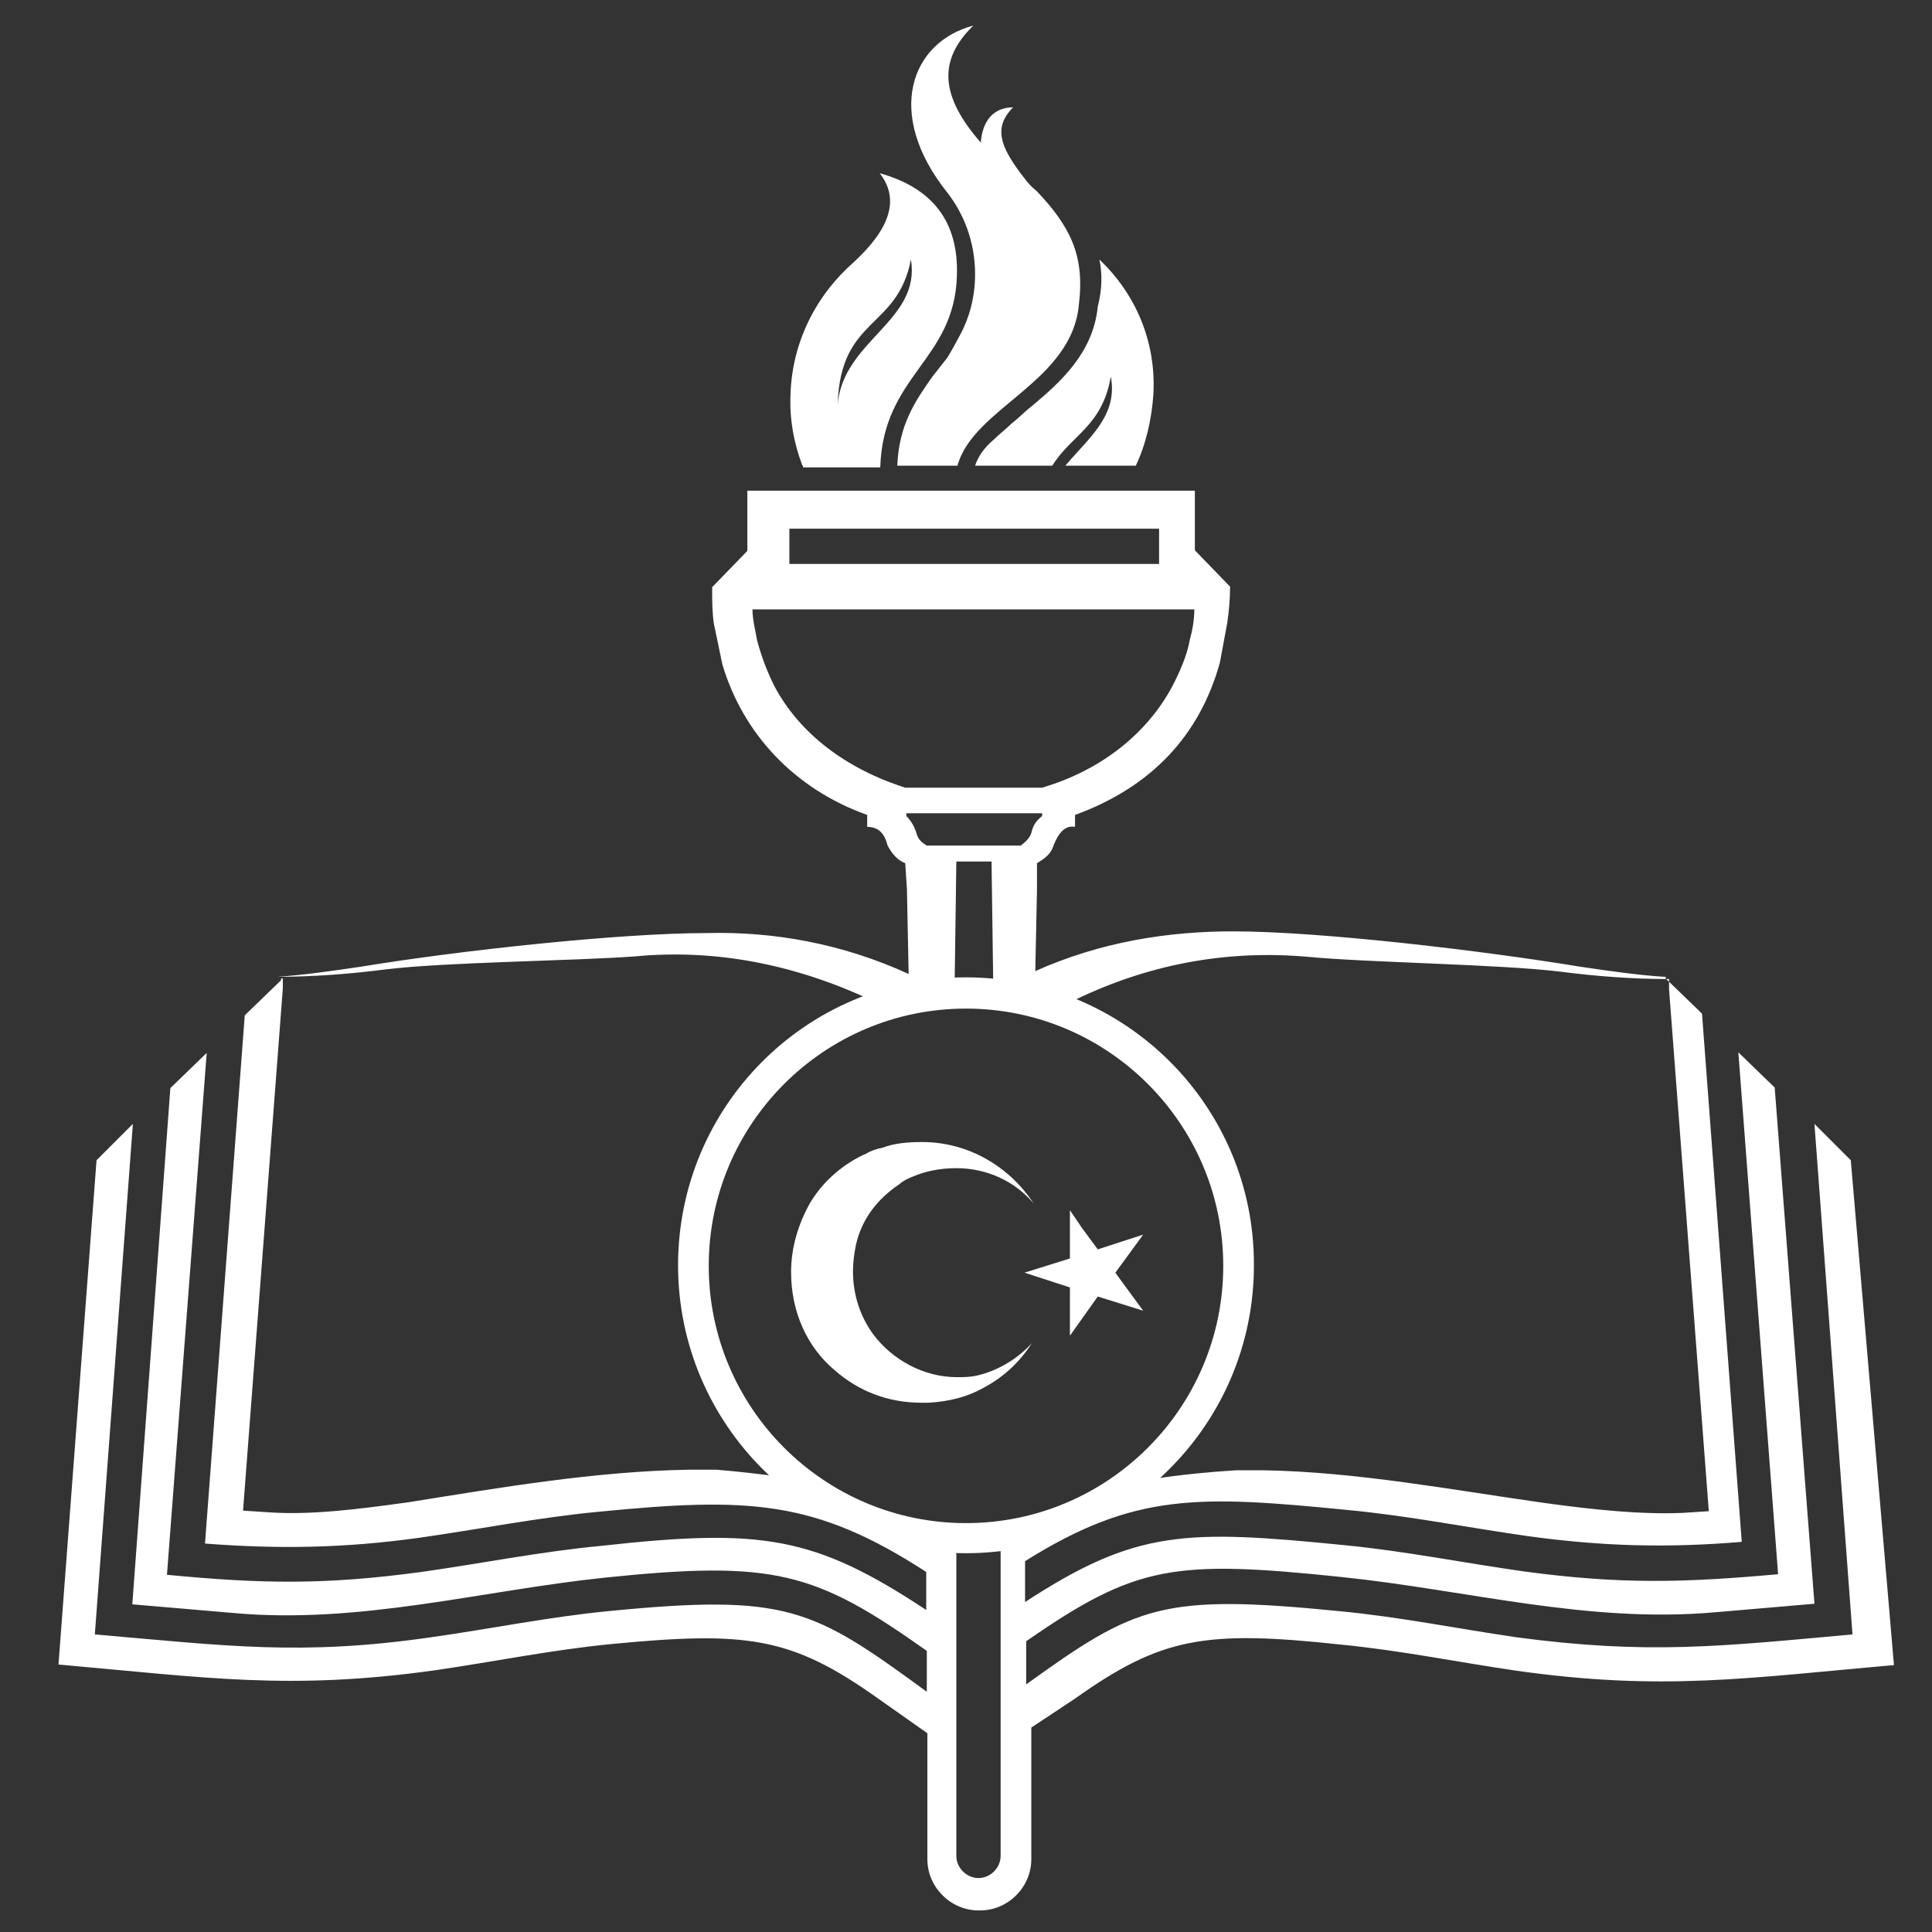
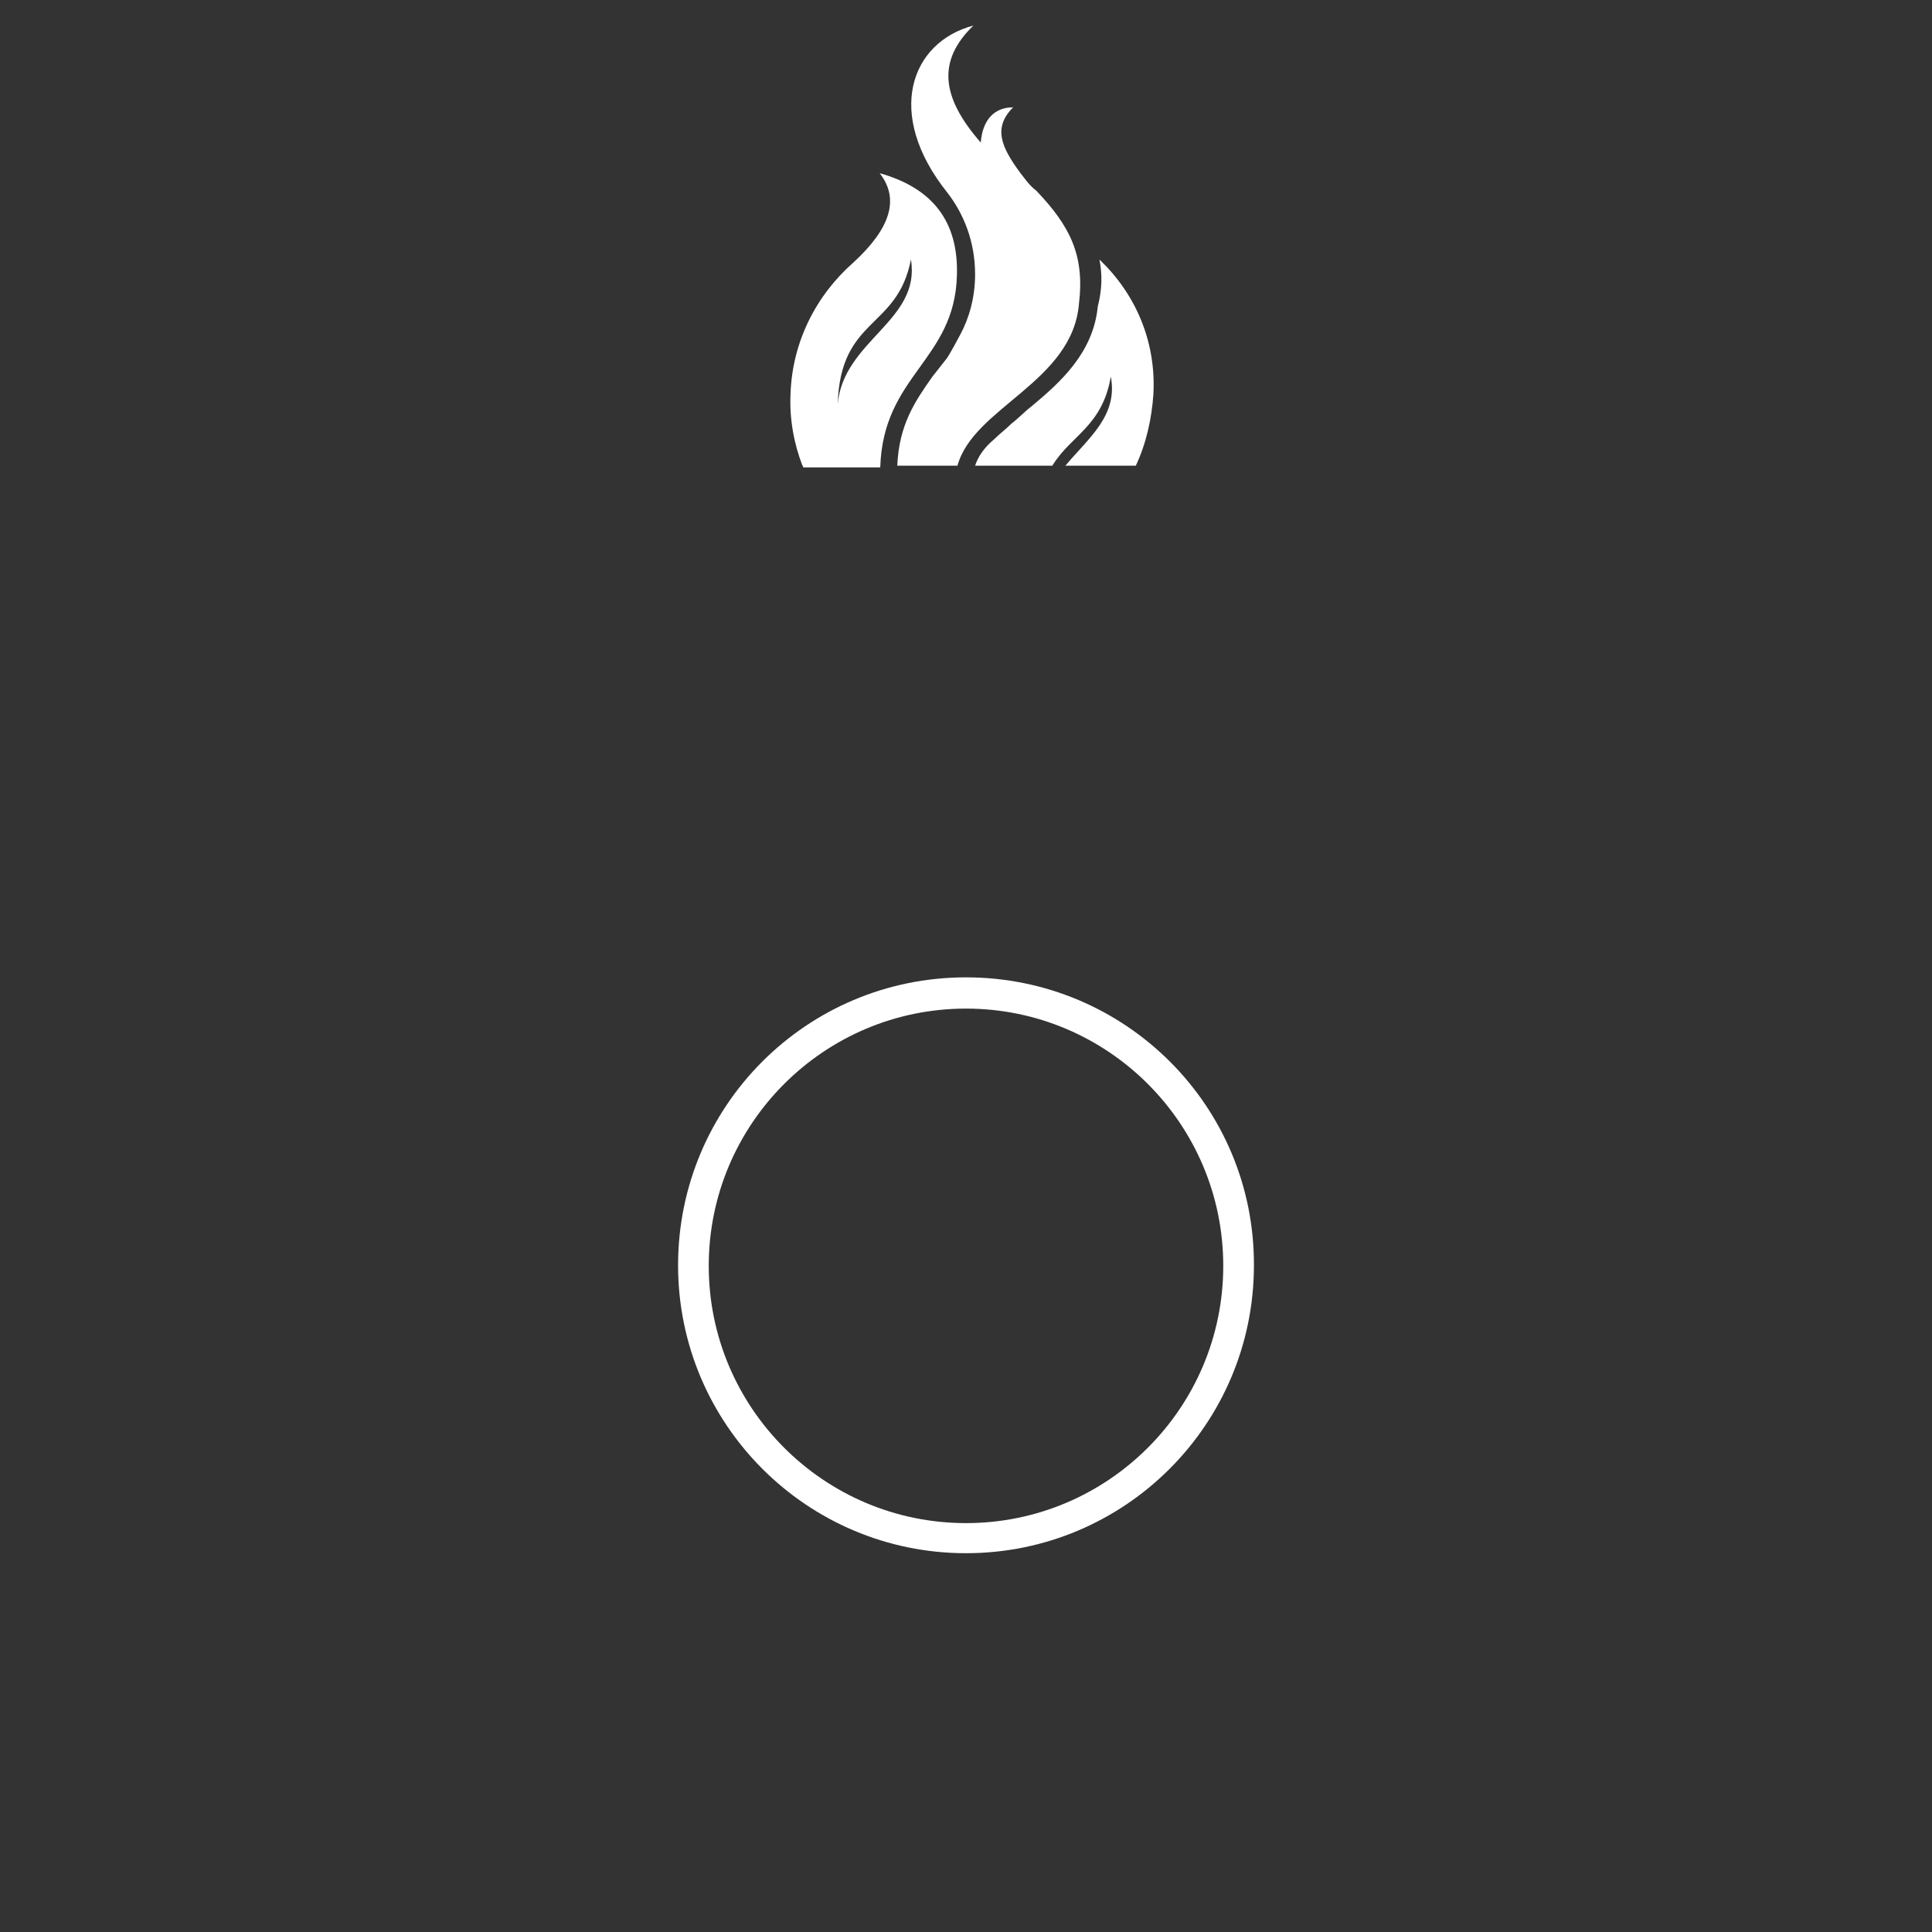
<svg xmlns="http://www.w3.org/2000/svg" version="1.1" id="katman_1" x="0px" y="0px" viewBox="0 0 340.2 340.2" style="enable-background:new 0 0 340.2 340.2;" xml:space="preserve">
  <rect x="0" y="0" width="340.2" height="340.2" fill="#333333" stroke="none" />
  <style type="text/css">
	.st0{fill:#FFFFFF;}
</style>
  <g>
    <path class="st0" d="M168.6,82H158c0.3-7.2,3.1-11.3,6.2-15.7c0.8-1,1.8-2.3,2.6-3.3c0.8-1.3,1.5-2.6,2.3-4.1   c1.5-2.8,2.6-6.4,2.6-10.6c0-5.9-2.1-10.8-4.9-14.4c-11.1-13.9-6.4-26.5,4.6-29.4c-6.4,6.2-5.7,12.6,1.3,20.6   c0.3-3.9,2.3-6.2,5.7-6.2c-3.6,3.6-2.1,7,1.3,11.6c0.8,1,1.5,2.1,2.8,3.1c5.9,6.2,8.5,11.3,7.5,19.8   C188.9,67.3,171.4,71.7,168.6,82 M193.6,45.7c6.2,5.9,10,14.2,9.5,23.7c-0.3,4.4-1.3,8.8-3.1,12.6h-12.4c4.1-4.9,9.3-8.8,8-15.7   c-1.5,8.8-7,10.3-10.3,15.7h-13.6c0.5-1.5,1.5-3.1,3.3-4.6c1-1,2.1-1.8,3.1-2.8c1.3-1,2.3-2.1,3.6-3.1c4.9-4.1,10.8-9.3,11.6-17.5   C194.1,50.8,194.1,48.3,193.6,45.7 M141.3,82c-1.5-3.9-2.3-8.2-2.1-12.6c0.3-9.3,4.6-17.5,11.1-23.2c6.4-5.9,8.2-11.1,4.6-15.7   c9.3,2.6,13.9,8.5,13.6,18C168.1,63.5,155.5,66,155,82.3h-13.6V82z M147.5,71.2c1-11.3,14.7-14.7,12.9-25.5   C158,58.1,148,55.7,147.5,71.2" />
-     <path class="st0" d="M181.7,236.5c-2.1,3.3-4.9,5.9-8.2,7.7c-3.1,1.8-6.4,2.6-10,2.8c-0.5,0-0.8,0-1.3,0c-5.9,0-11.1-2.1-15.2-5.7   c-4.9-4.1-7.7-10.3-7.7-17.3c0-4.4,1.3-8.5,3.3-12.1c2.3-3.9,5.9-7,10-8.8c0.8-0.5,1.8-0.8,2.8-1c2.1-0.8,4.4-1,7-1   c8.2,0,15.4,4.4,19.6,10.8c-3.3-3.9-8.2-6.2-13.6-6.2c-2.8,0-5.4,0.5-7.7,1.5c-0.8,0.3-1.8,0.8-2.3,1.3c-3.9,2.6-6.7,6.2-7.7,10.8   c-0.3,1.5-0.5,3.1-0.5,4.6c0,4.1,1.3,8,3.6,11.1c3.3,4.4,8.8,7.5,14.7,7.5l0,0c1.3,0,2.3,0,3.6-0.3   C175.6,241.4,179.2,239.3,181.7,236.5" />
-     <polygon class="st0" points="197.7,225.9 201.3,230.8 193.3,228.3 188.4,235.2 188.4,226.7 180.4,224.1 188.4,221.6 188.4,213.1    190.5,216.2 193.3,220 201.3,217.4 196.4,224.1  " />
    <path class="st0" d="M170.1,268.2c-25,0-45.3-20.3-45.3-45.3s20.3-45.3,45.3-45.3c25,0,45.3,20.3,45.3,45.3   S195.1,268.2,170.1,268.2 M170.1,172.1c-28.1,0-50.7,22.7-50.7,50.7s22.7,50.7,50.7,50.7s50.7-22.7,50.7-50.7   C220.9,194.8,198.2,172.1,170.1,172.1" />
-     <path class="st0" d="M179.7,148.9h-4.9h-6.7h-4.9c-0.8-0.5-1.5-1-1.8-2.1c-0.3-1-0.8-2.1-1.8-3.1v-0.5h2.8h18.3h2.8v0.5   c-1,0.8-1.5,1.5-1.8,2.6C181.5,147.4,180.7,148.2,179.7,148.9 M136.4,120.9c-1.3-2.6-2.3-5.2-3.1-8.2c-0.3-1.8-0.8-3.6-0.8-5.4   h77.8c0,1.8-0.3,3.6-0.8,5.4c-0.5,2.8-1.8,5.7-3.1,8.2c-4.4,8.2-12.4,14.7-22.9,17.8H182h-8.5h-4.4h-8.2h-1.5   C148.8,135.3,140.8,129.1,136.4,120.9 M139,93.1h65.1v6.2H139V93.1z M325.9,204.3l-6.4-6.4l6.7,89.9c-23.2,2.1-36,3.6-59.2,0.5   c-10.3-1.5-20.6-3.6-31.2-4.6c-31.2-3.1-35.8-1-55.1,12.9V289c19.3-13.4,26-14.4,55.6-11.3c22.1,2.3,43.3,8.2,65.7,6.2l17.5-1.5   l-7-90.9l-6.4-6.2l7,91.9c-16.7,1.5-27.8,1.8-44.8-0.5c-10.6-1.5-21.1-3.6-31.4-4.6c-28.1-2.8-36.8-2.8-56.4,10v-7.2   c19.3-12.1,30.6-11.6,56.9-9c10.6,1,21.1,3.1,31.7,4.6c13.1,1.8,24.5,2.1,37.6,1l-7-93l-0.5-0.5l-5.9-5.7v-0.3H293l0,0   c-4.6-0.3-9.5-1-14.9-1.8c-17-2.8-45.6-6.2-61-6.2c-11.3,0-23.2,1.8-34.8,7l0.3-14.2v-0.3V152c1.3-0.8,2.3-1.5,2.8-2.8   c1-2.8,2.3-3.9,3.9-3.6v-2.1c13.4-4.9,21.9-13.9,25.5-26.8l1.3-7c0.3-2.1,0.5-4.1,0.5-6.4l-6.2-6.4V86.4h-78.8v10.6l-6.2,6.4   c0,2.3,0,4.4,0.3,6.4l1.5,7.2c3.6,12.1,12.6,21.9,25.5,26.5v2.1c2.1,0,3.1,1.3,3.6,3.3c0.8,1.5,1.8,2.6,3.1,3.1l0.3,4.6l0.3,14.9   c-11.8-5.4-23.9-7.5-35.5-7.2c-15.5,0-43.8,3.1-60.8,5.9c-5.4,0.8-10.3,1.5-14.9,1.8c6.4,0,12.9-0.5,19.1-1.3   c10.6-1.3,33.5-1.5,44-2.3c13.9-1.3,27.8,1.3,41.5,7.7c4.6-1.5,9.5-2.6,14.7-2.8l0.3-21.6h6.2l0.3,21.9c4.6,0.5,9,1.5,13.1,3.1   c13.9-7,28.1-9.5,42.5-8.2c10.6,1,33.7,1.3,44.3,2.6c6.2,0.8,12.6,1.3,19.1,1.3l0,0v1.8l7,91.9l-4.6,0.3   c-7.2,0.3-15.4-0.5-24.7-1.8c-16.2-2.3-32.7-5.4-48.9-5.7c-1.8,0-3.3,0-5.1,0c-4.9,0.3-9.8,0.8-14.4,1.5   c-7.5,6.4-16.7,10.8-27,11.8v1.3v53.3c0,2.1-1.8,3.9-3.9,3.9c-2.1,0-3.9-1.8-3.9-3.9v-32.4l0,0l0,0v-20.9v-1   c-11.6-0.5-22.1-5.1-30.4-12.4c-3.9-0.5-8-1-11.8-1.3c-1.8,0-3.3,0-5.2,0c-16.2,0.3-32.7,3.1-48.9,5.7c-9.3,1.3-17.5,2.3-24.7,1.8   l-4.6-0.3l7-91.9v-1.8l0,0h-0.3v0.3l-5.9,5.7l-0.5,0.5l-7,93c13.1,1,24.5,0.8,37.6-1c10.6-1.5,21.1-3.6,31.7-4.6   c26.5-2.6,38.1-2.1,57.7,10.6v6.7c-19.8-13.1-29.1-14.4-57.2-11.3c-10.6,1-21.1,3.1-31.7,4.6c-17,2.3-28.1,2.1-44.8,0.5l7-91.9   l-6.4,6.2l-6.7,90.9l17.5,1.5c22.4,2.1,43.8-3.9,65.7-6.2c29.9-3.1,37.1-1,56.7,12.9v7.2c-20.1-14.7-24.5-17.3-56.1-14.2   c-10.3,1-20.6,3.1-31.2,4.6c-22.9,3.3-36,1.5-59.2-0.5l6.7-89.9l-6.4,6.4l-6.7,88.8c26,2.3,40.7,4.6,66.4,1   c10.3-1.5,20.6-3.6,30.9-4.6c23.9-2.3,31.7-1.3,46.9,9.5l8.8,6.2v9.8l0,0v12.4c0,4.9,4.1,9,9,9h0.3c4.9,0,9-4.1,9-9v-9.3v-13.9   l7.7-5.1c15.2-10.8,22.9-12.1,46.9-9.5c10.3,1,20.6,3.1,30.9,4.6c25.5,3.6,40.4,1.3,66.4-1L325.9,204.3z" />
  </g>
</svg>